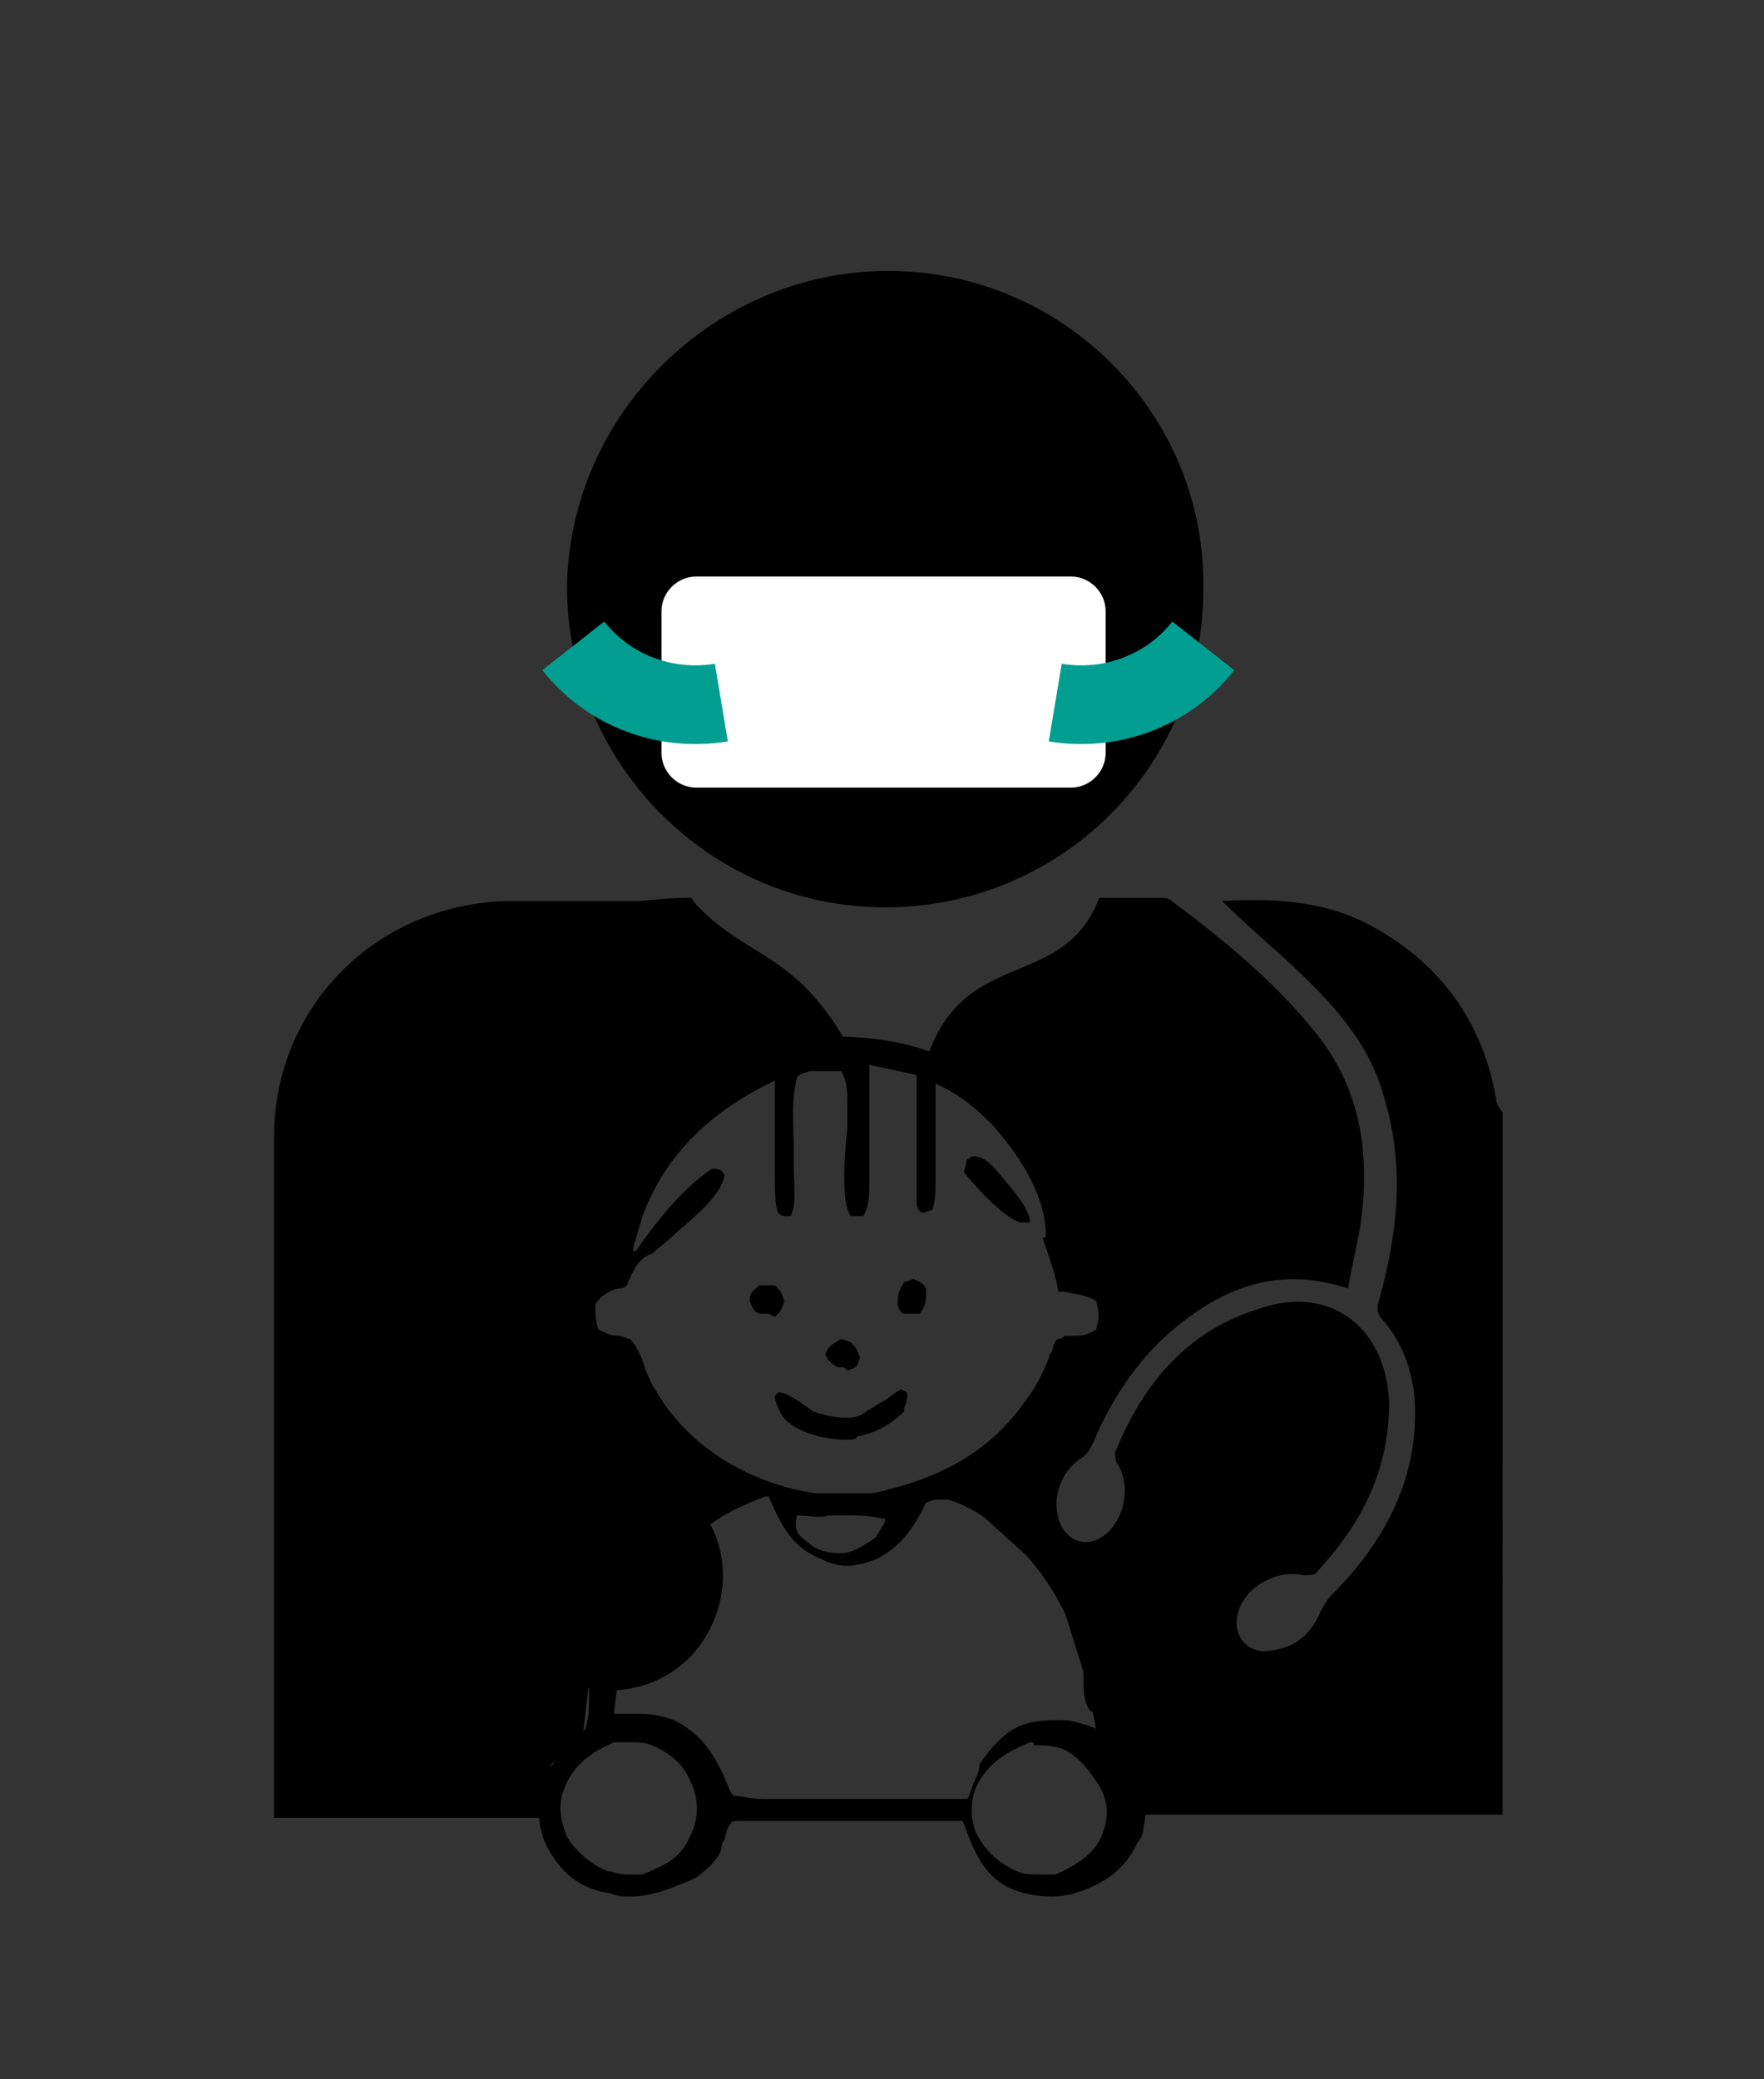
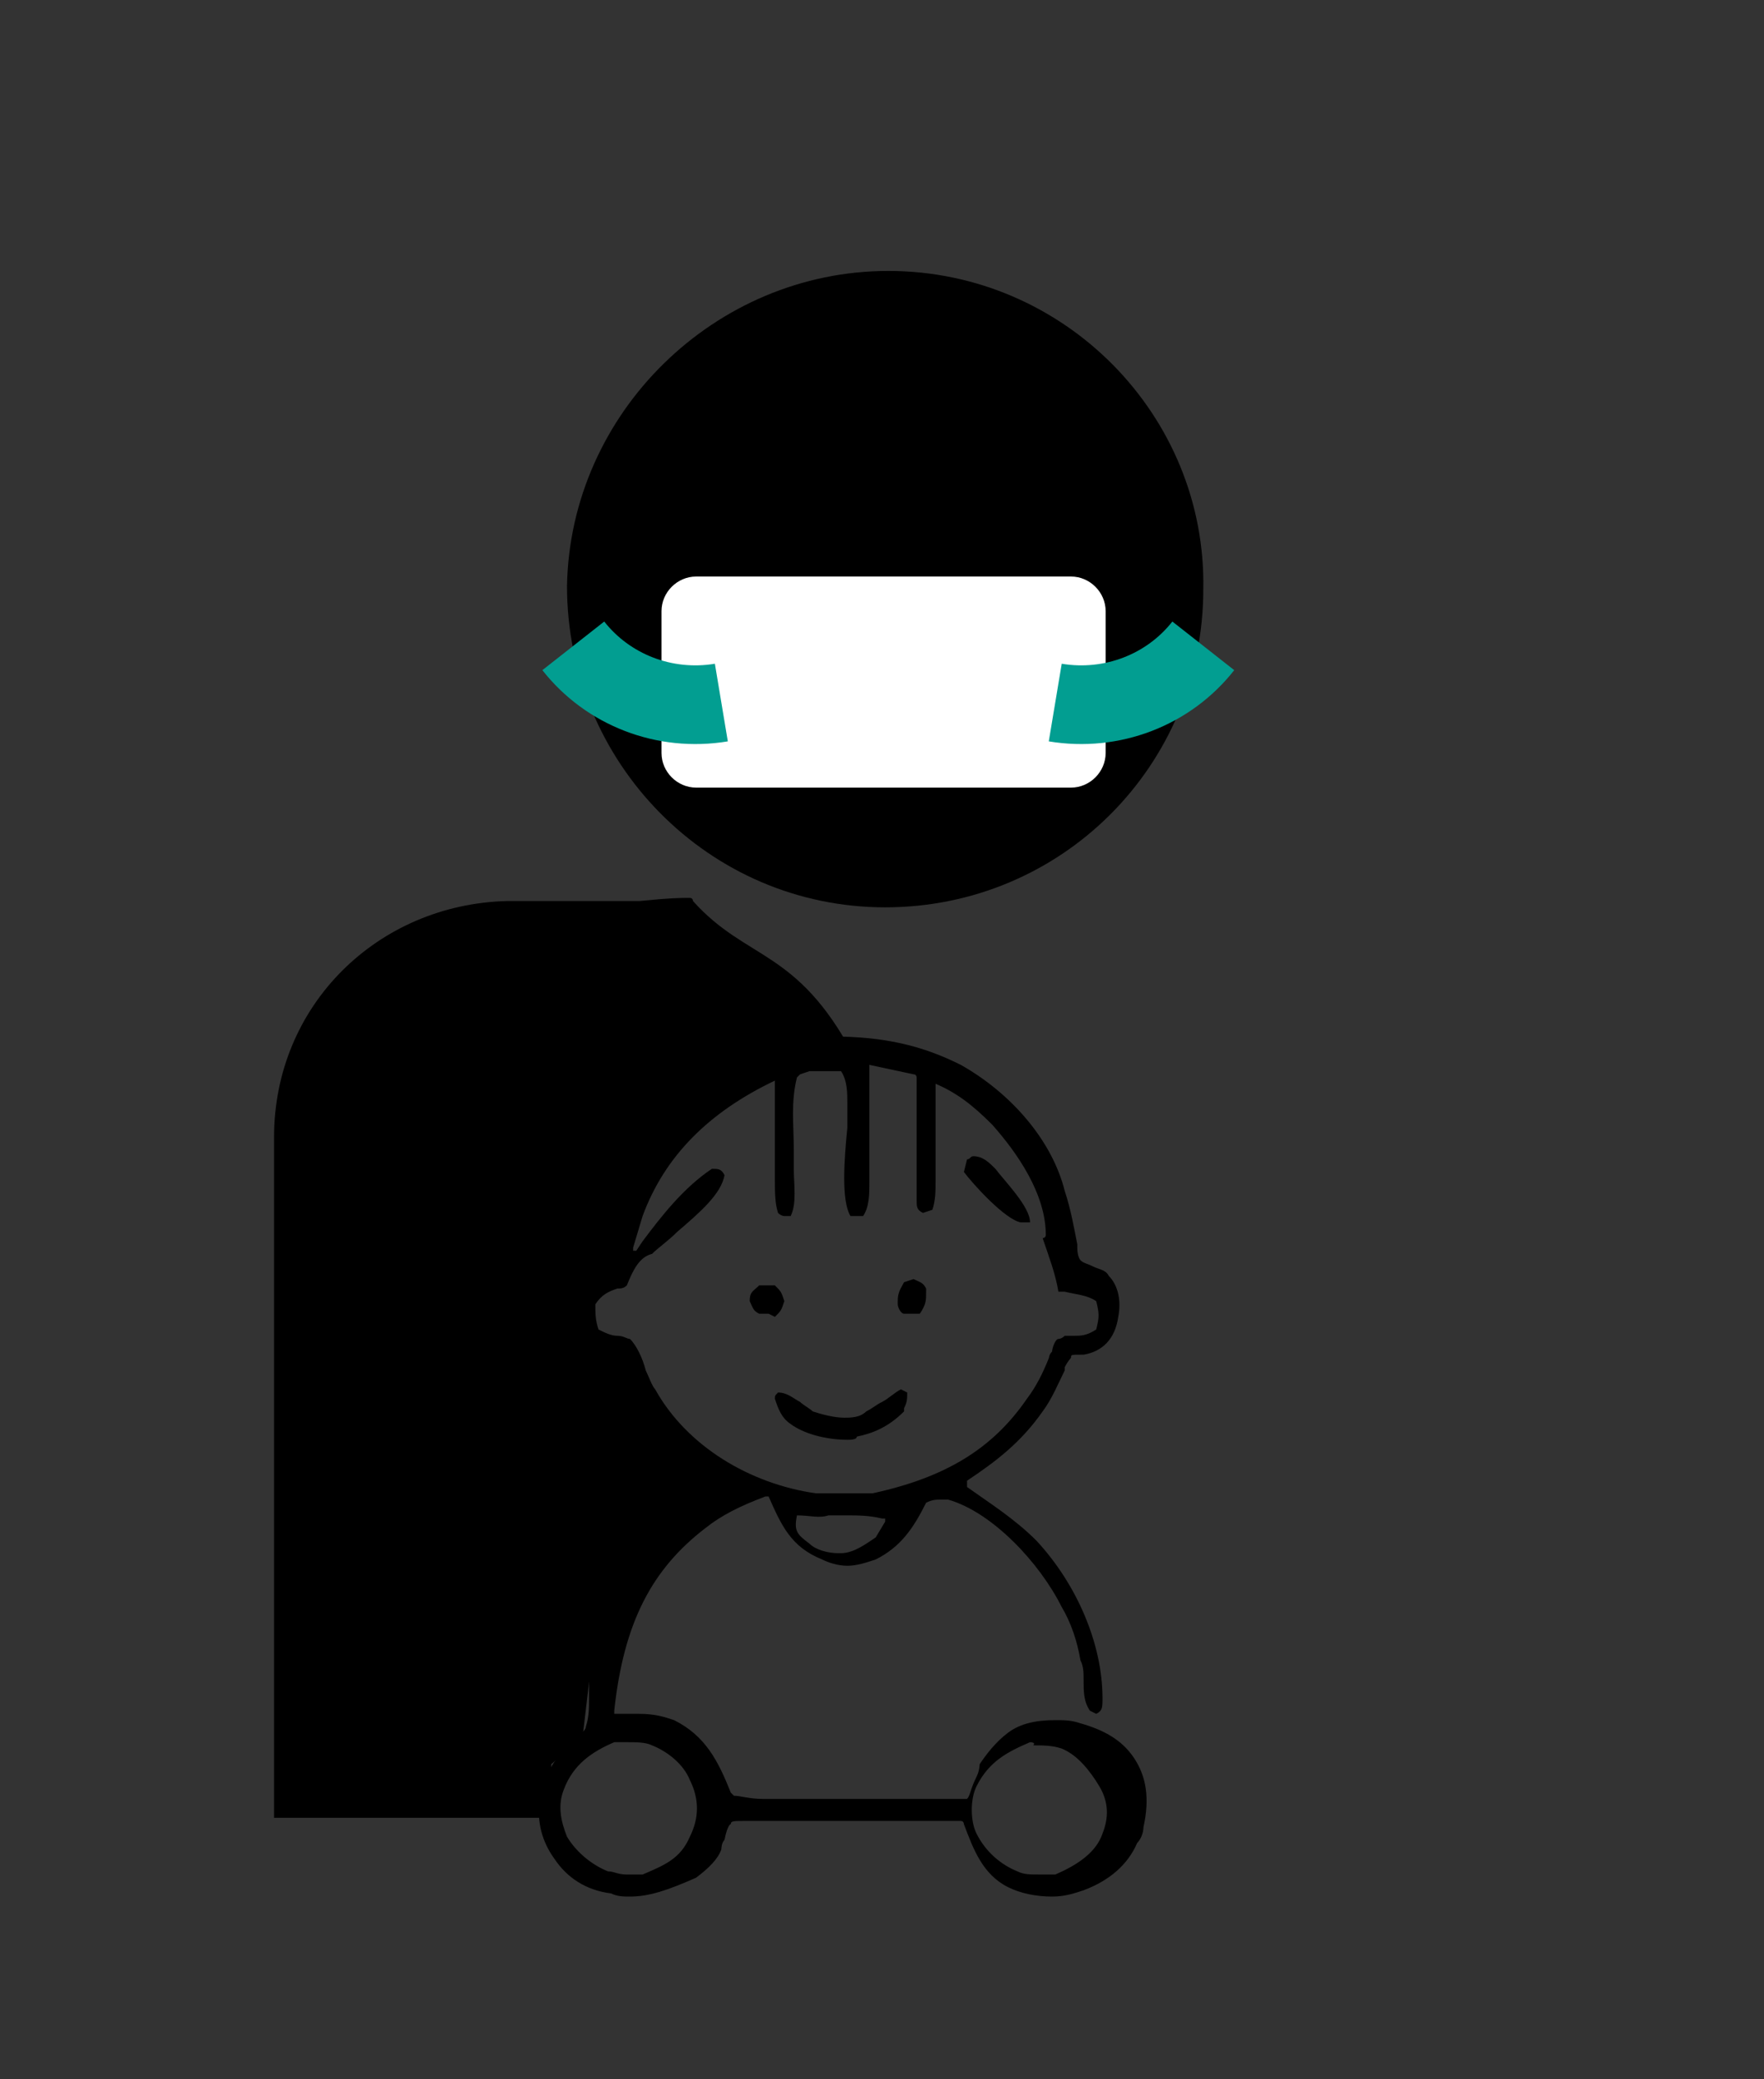
<svg xmlns="http://www.w3.org/2000/svg" xmlns:xlink="http://www.w3.org/1999/xlink" version="1.1" id="圖層_1" x="0px" y="0px" viewBox="0 0 56 66" style="enable-background:new 0 0 56 66;" xml:space="preserve">
  <rect x="0" y="0" width="56" height="66" fill="#333333" stroke="none" />
  <style type="text/css">
	.st0{fill-rule:evenodd;clip-rule:evenodd;}
	.st1{fill-rule:evenodd;clip-rule:evenodd;fill:#FFFFFF;}
	.st2{fill:none;stroke:#029E91;stroke-width:2.498;stroke-miterlimit:8;}
</style>
  <path class="st0" d="M28.2,8.6c5.6,0,10.1,4.6,10,10.1c0,5.6-4.5,10.1-10.1,10.1c-5.6,0-10.1-4.6-10.1-10.2  C18.1,13.1,22.7,8.6,28.2,8.6L28.2,8.6z" />
  <path class="st1" d="M21,19.4c0-0.6,0.5-1.1,1.1-1.1H34c0.6,0,1.1,0.5,1.1,1.1v4.5c0,0.6-0.5,1.1-1.1,1.1H22.1  c-0.6,0-1.1-0.5-1.1-1.1V19.4z" />
  <path class="st2" d="M38.2,20.5c-1.1,1.4-2.9,2.1-4.7,1.8" />
  <path class="st2" d="M18.2,20.5c1.1,1.4,2.9,2.1,4.7,1.8" />
  <g>
    <defs>
-       <polygon id="SVGID_1_" points="8.8,58.6 47.6,58.6 47.6,5.4 8.8,5.4 8.8,58.6   " />
-     </defs>
+       </defs>
    <clipPath id="SVGID_00000036242569050726627850000009611993582175624112_">
      <use xlink:href="#SVGID_1_" style="overflow:visible;" />
    </clipPath>
  </g>
  <g>
    <path class="st0" d="M30.6,57.6l-1.4,0c0,0,0,0.1,0,0.1L30.6,57.6L30.6,57.6z" />
-     <path class="st0" d="M47.5,34.9c-0.4-2.3-1.6-4.1-3.6-5.3c-1.6-1-3.3-1.1-5.1-1c0.9,0.9,1.9,1.7,2.8,2.6c1,1,1.9,2.1,2.3,3.5   c0.7,2.2,0.5,4.3-0.1,6.5c-0.1,0.3-0.1,0.5,0.1,0.7c0.6,0.7,0.9,1.5,1,2.4c0.2,2.5-0.9,4.6-2.6,6.3c-0.2,0.2-0.3,0.4-0.4,0.6   c-0.3,0.7-0.8,1.1-1.6,1.2c-0.7,0.1-1.2-0.5-1-1.2c0.2-0.8,1.2-1.4,2.1-1.2c0.1,0,0.4,0,0.4-0.1c1.4-1.5,2.3-3.2,2.3-5.4   c-0.1-2.3-1.8-3.7-4-3c-2.4,0.7-3.8,2.4-4.7,4.6c0,0.1,0,0.3,0.1,0.4c0.4,0.7,0.2,1.7-0.4,2.2c-0.6,0.5-1.3,0.2-1.5-0.5   c-0.2-0.7,0.1-1.5,0.7-1.9c0.2-0.1,0.3-0.3,0.4-0.5c0.5-1.2,1.2-2.3,2.1-3.2c1.7-1.6,3.6-2.5,6-1.7c0.1-0.7,0.3-1.4,0.4-2.1   c0.3-2.2,0-4.3-1.5-6.1c-1.3-1.6-2.9-2.9-4.5-4.1c-0.1-0.1-0.2-0.1-0.4-0.1l-1.9,0c-1.2,3.1-4.5,1.4-5.6,5.5c2.7,1,4.7,3.6,4.7,6.6   l0.6,0.2l0.7,0.8l-0.3,0.8l-1.3,0.2c-0.7,2.1-2.3,3.8-4.4,4.6l1.1,0.2l3.1,2.8l1,3.2l0.4,2l1.1,1.6l-0.3,0.6h12V35.3   C47.6,35.2,47.5,35,47.5,34.9z" />
  </g>
  <g>
    <path class="st0" d="M22.7,57.3l-0.2,0.4h5.2c0-0.1,0-0.1,0-0.2L22.7,57.3z" />
    <path class="st0" d="M17.5,57.5v-1.5l1-0.9l0.2-1.7l1.2-3.1l2-2l2.4-1.2l0,0c-2-0.7-3.5-2.2-4.3-4.1L19,42.9l-0.5-0.8l0.2-1.2   l0.8-0.4c0.1-3.9,3.3-7,7.2-7c0.1,0,0.3,0,0.4,0c-1.8-3.4-3.4-3-5.1-4.9c0,0,0-0.1-0.1-0.1c-0.3,0-0.6,0-1.6,0.1   c-1.5,0-2.8,0-4.2,0c-4.1,0.1-7.4,3.3-7.4,7.5v21.6h8.8L17.5,57.5z" />
  </g>
  <g>
    <path d="M20,60.2c-0.2,0-0.4,0-0.6-0.1C18.6,60,18,59.6,17.6,59c-0.8-1.1-0.6-2.5,0.4-3.6c0,0,0.1-0.1,0.2-0.2   c0.3-0.2,0.4-0.3,0.4-0.4c0.1-0.3,0.1-0.6,0.1-0.9c0-0.3,0-0.5,0-0.8c0.4-2.3,1.7-4.2,4.1-5.9c0,0,0,0,0-0.1c0,0,0-0.1,0-0.1   c-1.6-1.2-2.4-2.2-3.3-3.8c0,0,0,0,0,0l-0.3-0.1c-0.1-0.1-0.3-0.1-0.4-0.2c-0.4-0.3-0.6-0.7-0.7-1.1c-0.1-0.6,0.2-1.1,0.8-1.5   c0,0,0.1,0,0.1-0.1c0.2-0.1,0.3-0.2,0.3-0.2c0.1-0.2,0.1-0.5,0.2-1c0-0.1,0-0.3,0-0.3c0.2-1,0.7-2.1,1.5-3.1   c1.2-1.5,3.2-2.5,5.3-2.7l0.1,0c1.7,0,2.9,0.3,4.1,0.9c1.6,0.9,2.9,2.4,3.3,4c0.2,0.6,0.3,1.2,0.4,1.7c0,0,0,0.1,0,0.1   c0,0.3,0.1,0.4,0.1,0.4c0.1,0.1,0.2,0.1,0.4,0.2c0.2,0.1,0.4,0.1,0.5,0.3c0.3,0.3,0.4,0.8,0.3,1.3c-0.1,0.7-0.5,1.1-1.1,1.2   c0,0,0,0-0.1,0c-0.3,0-0.3,0-0.3,0.1c0,0-0.1,0.1-0.2,0.3c0,0,0,0.1,0,0.1c-0.2,0.4-0.4,0.9-0.7,1.3c-0.7,1-1.5,1.6-2.4,2.2   c0,0,0,0,0,0.1c0,0,0,0.1,0,0.1c0.7,0.5,1.5,1,2.2,1.7c1.3,1.4,2.1,3.3,2.1,5c0,0.3,0,0.4-0.2,0.5l-0.2-0.1c-0.2-0.3-0.2-0.6-0.2-1   c0-0.2,0-0.4-0.1-0.6c-0.1-0.6-0.3-1.2-0.6-1.7c-0.7-1.4-2.2-3-3.6-3.4c-0.1,0-0.2,0-0.2,0c-0.2,0-0.3,0-0.5,0.1c0,0,0,0,0,0   c-0.4,0.8-0.8,1.4-1.6,1.8c-0.3,0.1-0.6,0.2-0.9,0.2c-0.3,0-0.6-0.1-0.8-0.2c-1-0.4-1.3-1.1-1.7-2l0,0c0,0,0,0-0.1,0c0,0,0,0,0,0   c-0.8,0.3-1.4,0.6-1.9,1c-1.7,1.3-2.6,3-2.9,5.8c0,0,0,0,0,0.1c0,0,0,0,0.1,0c0,0,0.1,0,0.1,0c0.2,0,0.4,0,0.6,0   c0.5,0,0.8,0.1,1.1,0.2c1,0.5,1.4,1.3,1.8,2.3c0,0,0,0,0.1,0.1c0.2,0,0.5,0.1,0.9,0.1c0.2,0,0.3,0,0.5,0c0.2,0,0.3,0,0.5,0l3.5,0   c0,0,0.2,0,0.3,0c0.3,0,0.8,0,1.2,0c0.4,0,0.5,0,0.5,0c0.1-0.1,0.1-0.3,0.3-0.7c0.1-0.2,0.1-0.4,0.1-0.4c0.2-0.3,0.5-0.7,0.9-1   c0.4-0.3,0.9-0.4,1.5-0.4c0.3,0,0.5,0,0.8,0.1c0.7,0.2,1.3,0.5,1.7,1.1c0.4,0.6,0.5,1.3,0.3,2.2c0,0.2-0.1,0.4-0.2,0.5   c-0.3,0.7-0.9,1.2-1.7,1.5c-0.3,0.1-0.6,0.2-1,0.2c-0.5,0-1-0.1-1.4-0.3c-0.8-0.4-1.1-1.2-1.4-2c0,0,0-0.1-0.1-0.1c0,0-5.9,0-5.9,0   c-0.1,0-0.2,0-0.3,0c-0.2,0-0.5,0-0.7,0c-0.3,0-0.4,0-0.4,0.1c0,0-0.1,0-0.2,0.5c-0.1,0.1-0.1,0.3-0.1,0.3   c-0.1,0.3-0.4,0.6-0.8,0.9C21.2,60,20.6,60.2,20,60.2z M19.9,55.3c-0.1,0-0.3,0-0.4,0c-0.7,0.3-1.3,0.7-1.6,1.5   c-0.2,0.5-0.1,1,0.1,1.5c0.3,0.5,0.8,0.9,1.3,1.1c0.2,0,0.3,0.1,0.6,0.1l0,0c0.2,0,0.3,0,0.5,0c0.7-0.3,1.2-0.5,1.5-1.2   c0.3-0.6,0.3-1.2,0-1.8c-0.2-0.5-0.7-0.9-1.2-1.1C20.5,55.3,20.2,55.3,19.9,55.3z M32.7,55.3C32.7,55.3,32.7,55.3,32.7,55.3   c-0.7,0.3-1.3,0.6-1.7,1.4c-0.2,0.4-0.2,1.1,0,1.5c0.3,0.6,0.8,1,1.3,1.2c0.2,0.1,0.4,0.1,0.7,0.1c0.2,0,0.3,0,0.5,0c0,0,0,0,0,0   c0.7-0.3,1.3-0.7,1.5-1.3c0.2-0.5,0.2-1-0.1-1.5c-0.3-0.5-0.7-1-1.2-1.2c-0.3-0.1-0.6-0.1-0.9-0.1C32.9,55.3,32.7,55.3,32.7,55.3z    M25.3,48.1C25.3,48.1,25.3,48.1,25.3,48.1C25.3,48.1,25.3,48.2,25.3,48.1c-0.1,0.5,0,0.6,0.4,0.9c0.2,0.2,0.6,0.3,0.9,0.3   c0,0,0,0,0,0c0,0,0.1,0,0.1,0c0.4,0,0.8-0.3,1.1-0.5c0,0,0,0,0,0l0.3-0.5c0,0,0,0,0-0.1c0,0,0,0-0.1,0c-0.4-0.1-0.8-0.1-1.1-0.1   l-0.6,0C26,48.2,25.7,48.1,25.3,48.1C25.3,48.1,25.3,48.1,25.3,48.1z M19.9,40.8c-0.1,0.1-0.2,0.1-0.3,0.1   c-0.3,0.1-0.5,0.2-0.7,0.5c0,0,0,0,0,0l0,0c0,0.3,0,0.5,0.1,0.8c0,0,0,0,0,0c0.2,0.1,0.4,0.2,0.6,0.2c0.2,0,0.3,0.1,0.4,0.1   c0.2,0.2,0.4,0.6,0.5,1c0.1,0.2,0.2,0.5,0.3,0.6c1,1.8,3,3,5.1,3.3c0.2,0,0.4,0,0.7,0c0.2,0,0.5,0,0.7,0c0.1,0,0.2,0,0.4,0   c2.3-0.5,3.8-1.4,4.9-3c0.3-0.4,0.5-0.8,0.7-1.3c0,0,0-0.1,0.1-0.2c0-0.1,0.1-0.4,0.2-0.4c0,0,0.1,0,0.2-0.1l0,0c0.1,0,0.2,0,0.3,0   c0.2,0,0.4,0,0.7-0.2c0,0,0,0,0,0c0.1-0.4,0.1-0.5,0-0.9c0,0,0,0,0,0c-0.3-0.2-0.6-0.2-1-0.3c-0.1,0-0.1,0-0.2,0   c-0.1-0.6-0.3-1.1-0.5-1.7c0,0,0,0,0,0c0,0,0,0,0,0c0,0,0.1,0,0.1-0.1c0-1.3-0.9-2.6-1.7-3.5c-0.6-0.6-1.1-1-1.8-1.3c0,0,0,0,0,0   c0,0,0,0,0,0c0,0,0,0,0,0.1l0,2.8c0,0.1,0,0.1,0,0.2c0,0.3,0,0.6-0.1,0.9l-0.3,0.1l0,0c-0.2-0.1-0.2-0.2-0.2-0.4l0-3.9   c0,0,0-0.1-0.1-0.1l-1.4-0.3c0,0,0,0,0,0c0,0,0,0,0,0c0,0,0,0,0,0.1l0,3.6c0,0.4,0,0.8-0.2,1.1l-0.4,0c-0.3-0.5-0.2-1.8-0.1-2.8   c0-0.3,0-0.5,0-0.7l0-0.1c0-0.3,0-0.7-0.2-1c0,0,0,0-0.1,0c0,0,0,0,0,0c-0.1,0-0.1,0-0.2,0c-0.2,0-0.5,0-0.7,0l-0.3,0.1   c0,0,0,0-0.1,0.1c-0.2,0.8-0.1,1.5-0.1,2.3l0,0.2c0,0.1,0,0.3,0,0.4c0,0.5,0.1,1.1-0.1,1.5c0,0-0.1,0-0.1,0c-0.1,0-0.1,0-0.1,0   c0,0-0.1,0-0.2-0.1c-0.1-0.3-0.1-0.7-0.1-1c0-0.1,0-0.2,0-0.3l0-2.8c0,0,0-0.1,0-0.1c0,0,0,0,0,0c0,0,0,0,0,0   c-2.1,1-3.5,2.4-4.2,4.3l-0.3,1c0,0,0,0.1,0,0.1c0,0,0,0,0,0c0,0,0,0,0.1,0l0.2-0.3c0.6-0.8,1.3-1.7,2.2-2.3c0.2,0,0.3,0,0.4,0.2   c-0.1,0.6-0.8,1.2-1.5,1.8c-0.3,0.3-0.6,0.5-0.8,0.7C20.3,39.9,20.1,40.3,19.9,40.8L19.9,40.8z" />
-     <path d="M26.8,43.4c-0.1,0-0.1,0-0.2,0c-0.2-0.1-0.3-0.2-0.4-0.4l0,0c0.1-0.3,0.2-0.3,0.5-0.5l0.3,0.1c0.2,0.2,0.2,0.2,0.3,0.5   c-0.1,0.3-0.1,0.3-0.4,0.4L26.8,43.4L26.8,43.4z" />
    <path d="M29,41.7c-0.1,0-0.2,0-0.3,0c-0.1,0-0.2-0.2-0.2-0.3c0,0,0,0,0-0.1c0-0.3,0.1-0.4,0.2-0.6l0.3-0.1c0.2,0.1,0.3,0.1,0.4,0.3   l0,0.1c0,0.3,0,0.4-0.2,0.7C29.1,41.7,29.1,41.7,29,41.7z" />
    <path d="M24.4,41.7c-0.1,0-0.1,0-0.2,0c0,0-0.1,0-0.1,0c-0.2-0.1-0.2-0.2-0.3-0.4c0-0.3,0.1-0.3,0.3-0.5c0.1,0,0.2,0,0.4,0l0.1,0   c0.2,0.2,0.2,0.2,0.3,0.5c-0.1,0.3-0.1,0.3-0.3,0.5l0,0C24.4,41.7,24.4,41.7,24.4,41.7z" />
    <path d="M30.7,36.8c0.1,0,0.1-0.1,0.2-0.1c0.3,0,0.5,0.2,0.7,0.4c0.3,0.4,1.1,1.2,1.1,1.7c-0.1,0-0.2,0-0.3,0   c-0.5-0.1-1.5-1.2-1.8-1.6L30.7,36.8z" />
-     <path d="M32.6,38.7c-0.1,0-0.1,0-0.2,0c-0.4-0.1-1.5-1.1-1.7-1.6l0.1-0.3c0.1,0,0.1,0,0.1,0c0,0,0,0,0,0c0.3,0,0.5,0.2,0.6,0.4   C32,37.7,32.5,38.3,32.6,38.7z" />
    <path d="M26.9,45.7c-0.7,0-1.4-0.2-1.8-0.5c-0.3-0.2-0.4-0.5-0.5-0.8c0-0.1,0-0.1,0.1-0.2c0,0,0,0,0,0c0.3,0,0.5,0.2,0.7,0.3   c0.1,0.1,0.3,0.2,0.4,0.3c0.3,0.1,0.7,0.2,1,0.2c0.2,0,0.5,0,0.7-0.2c0.2-0.1,0.3-0.2,0.5-0.3c0.2-0.1,0.4-0.3,0.6-0.4l0.2,0.1   c0,0.2,0,0.3-0.1,0.5l0,0.1c-0.5,0.5-1,0.7-1.5,0.8C27.2,45.7,27,45.7,26.9,45.7z" />
  </g>
-   <path class="st0" d="M10,41.4c1.4-1.5,3.6-1.5,5.1-0.2l6.7,6.2c1.5,1.4,1.5,3.6,0.2,5.1l0,0c-1.4,1.5-3.6,1.5-5.1,0.2l-6.7-6.2  C8.7,45.1,8.6,42.8,10,41.4L10,41.4z" />
</svg>